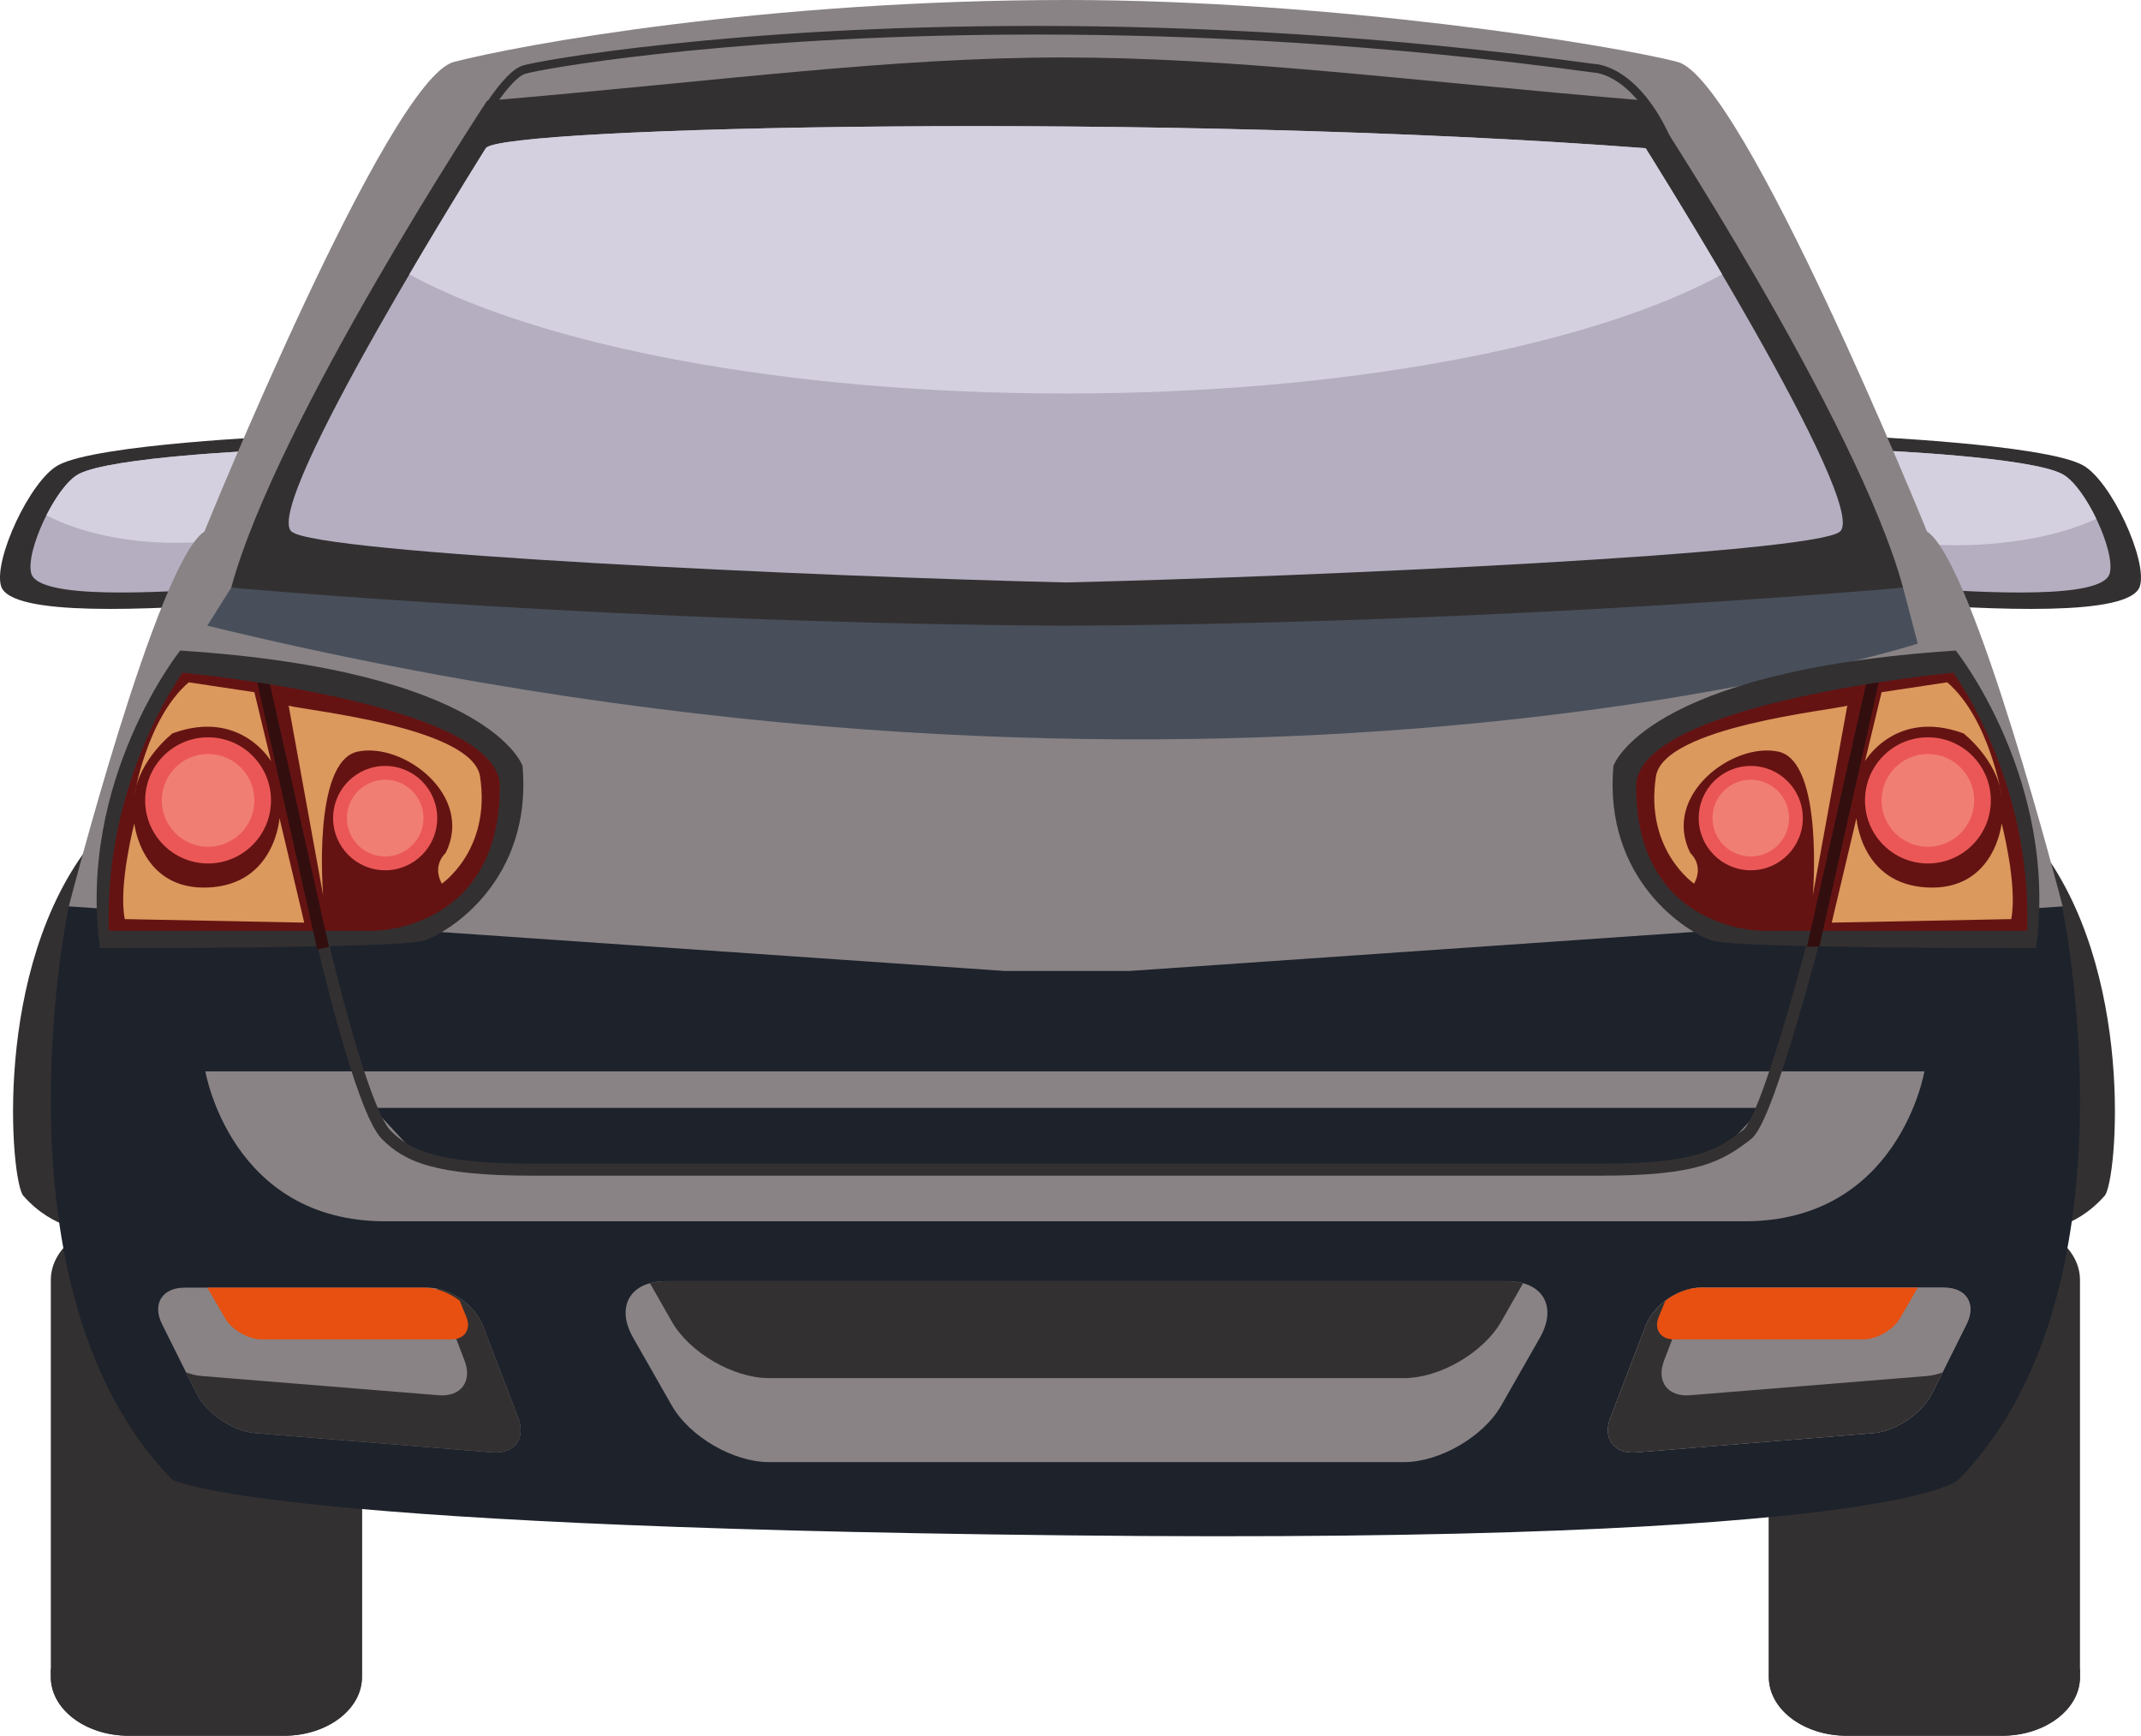
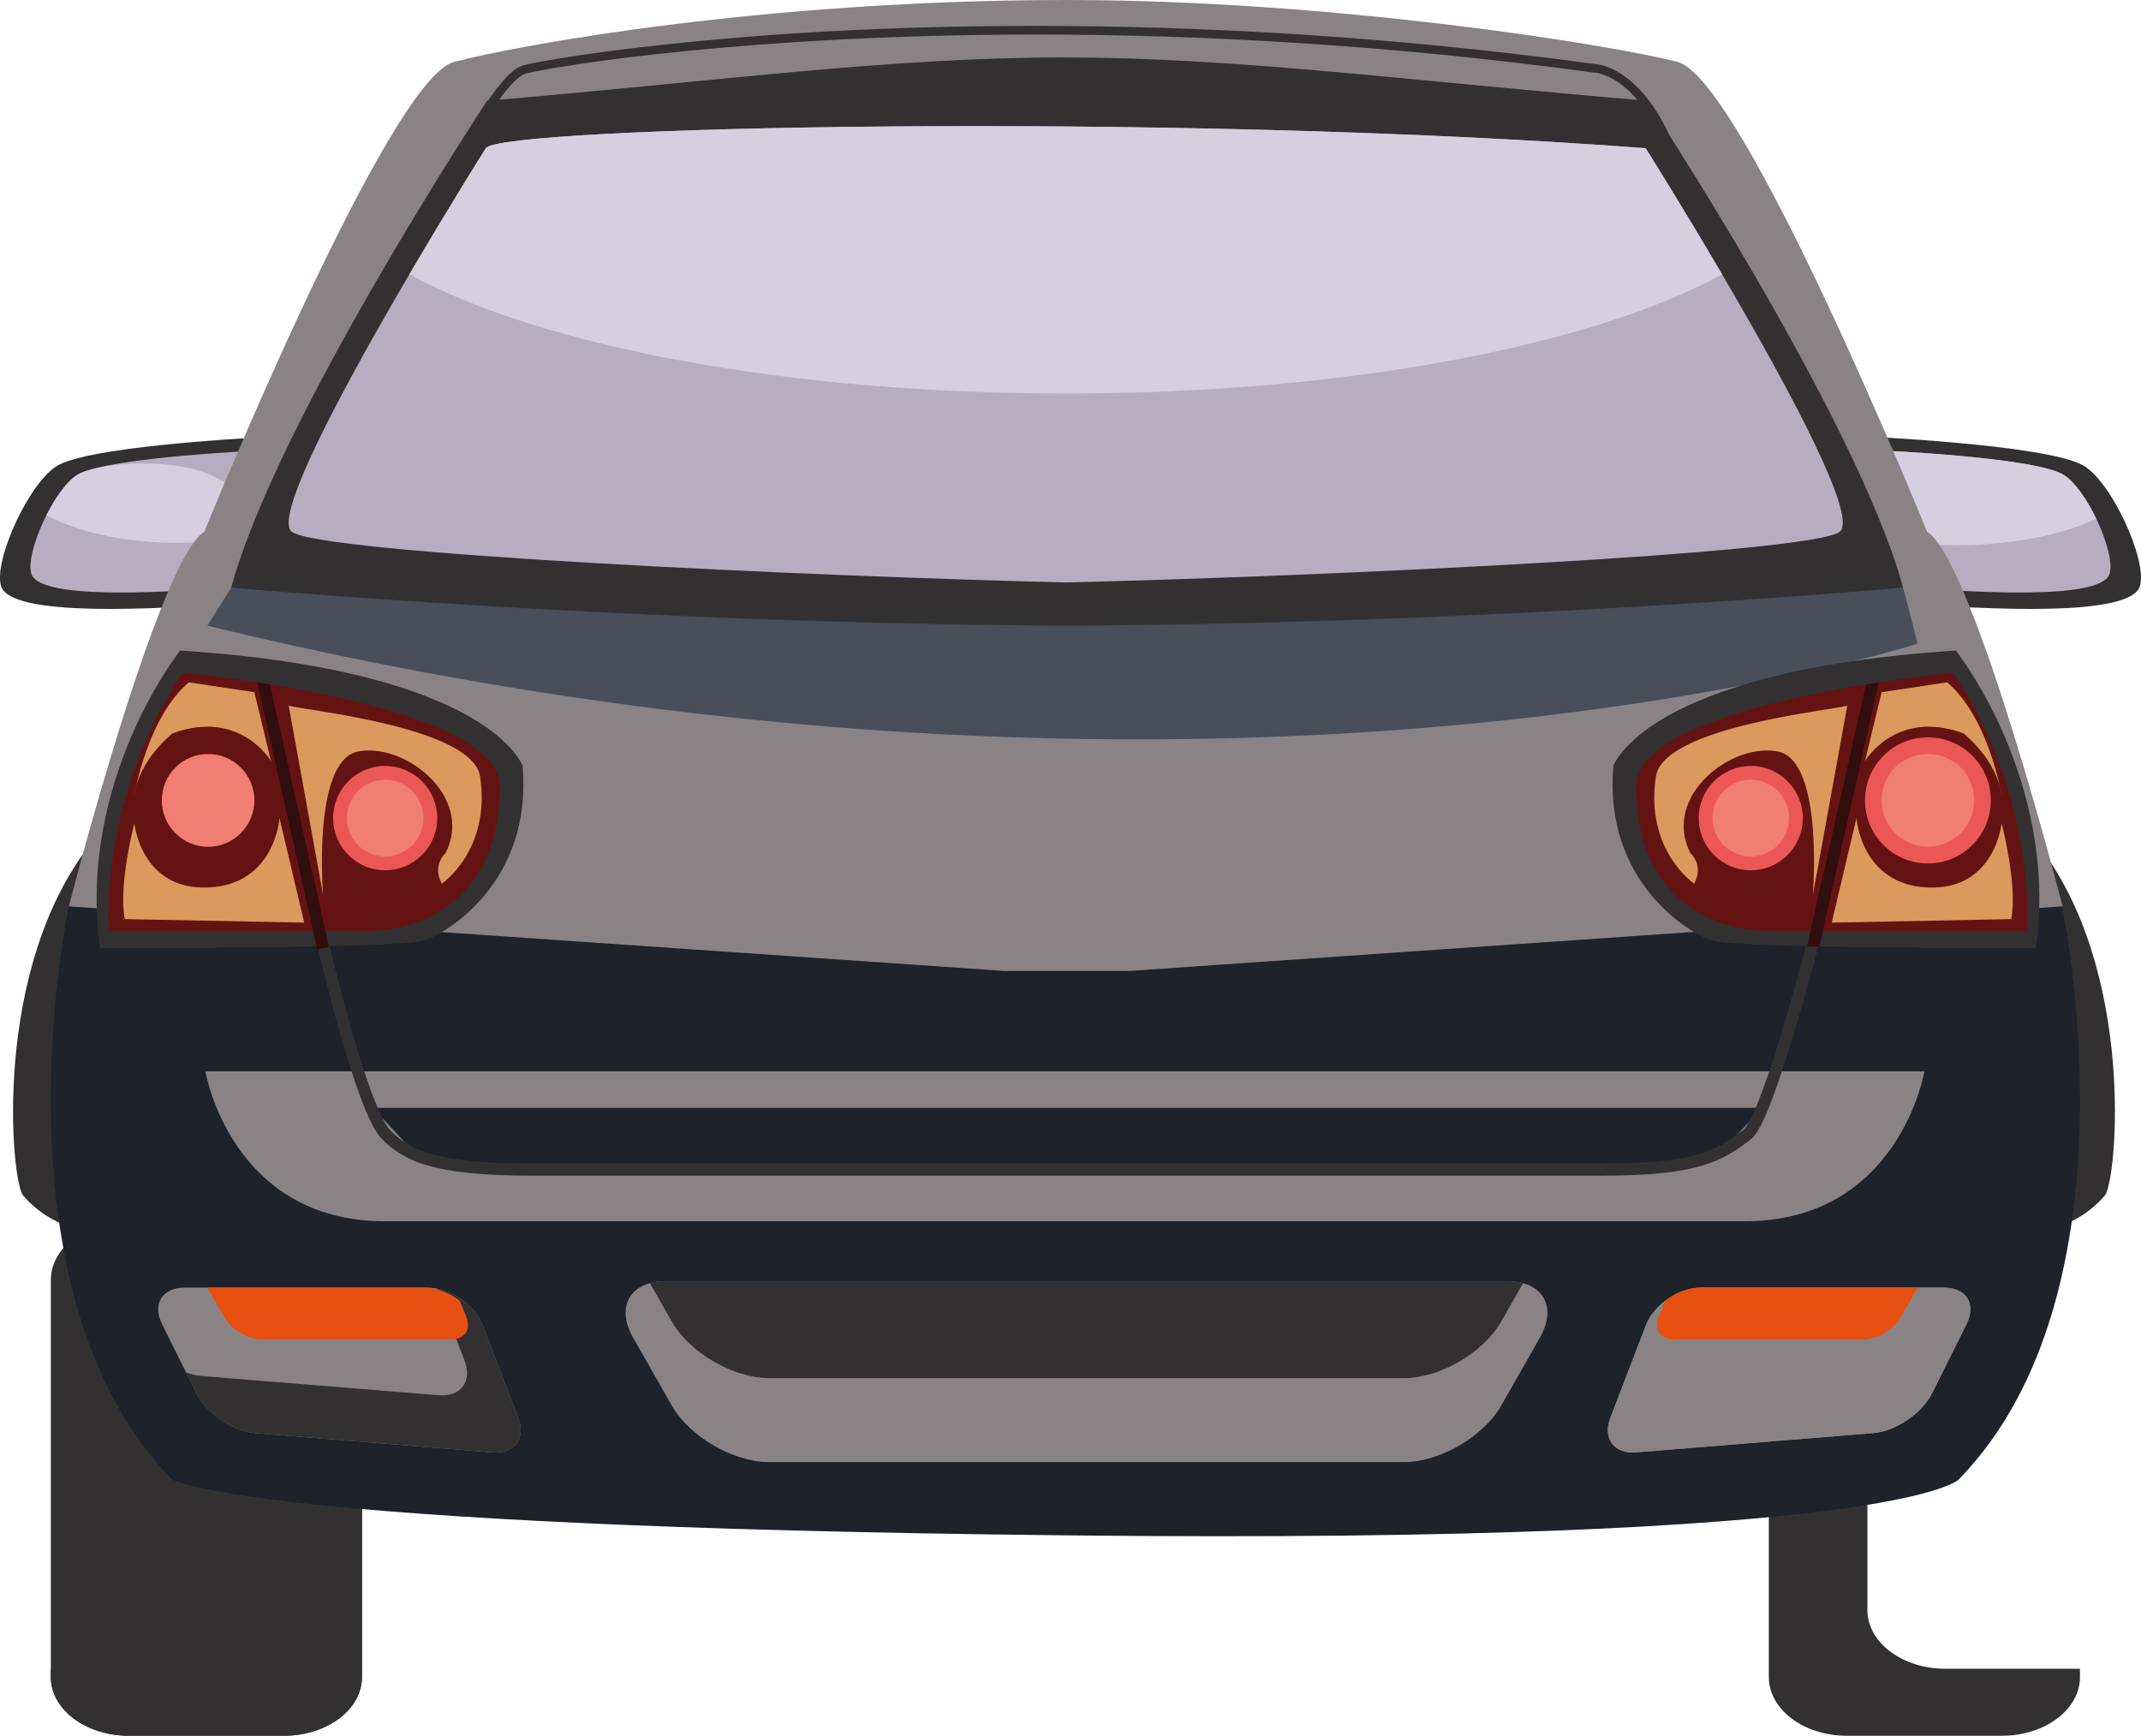
<svg xmlns="http://www.w3.org/2000/svg" width="206" height="167" viewBox="0 0 206 167" fill="none">
  <g clip-path="url(#clip0_3189_761)">
    <path d="M196.109 118.389C196.109 118.389 199.578 118.389 202.514 115.033C203.687 113.69 205.596 93.137 195.878 81.006L196.109 118.389Z" fill="#333031" />
    <path d="M8.64 118.389C8.64 118.389 5.168 118.389 2.233 115.033C1.061 113.69 -0.849 93.137 8.868 81.006L8.64 118.389Z" fill="#333031" />
-     <path d="M170.194 161.354C170.194 164.471 173.554 167 177.701 167H192.625C196.77 167 200.129 164.472 200.129 161.354V123.149C200.129 120.032 196.77 117.505 192.625 117.505H177.701C173.554 117.505 170.194 120.032 170.194 123.149V161.354Z" fill="#333031" />
    <path d="M4.891 161.354C4.891 164.471 8.25 167 12.396 167H27.32C31.466 167 34.826 164.472 34.826 161.354V123.149C34.826 120.032 31.466 117.505 27.32 117.505H12.396C8.25 117.505 4.891 120.032 4.891 123.149V161.354Z" fill="#333031" />
    <path d="M27.32 117.505H25.34V154.909C25.34 158.027 21.98 160.555 17.835 160.555H4.891V161.355C4.891 164.472 8.25 167.001 12.396 167.001H27.32C31.466 167.001 34.826 164.473 34.826 161.355V123.151C34.826 120.033 31.466 117.507 27.32 117.507V117.505Z" fill="#333031" />
    <path d="M177.699 117.505H179.676V154.909C179.676 158.027 183.036 160.555 187.182 160.555H200.127V161.355C200.127 164.472 196.768 167.001 192.622 167.001H177.699C173.552 167.001 170.191 164.473 170.191 161.355V123.151C170.191 120.033 173.552 117.507 177.699 117.507V117.505Z" fill="#333031" />
    <path d="M178.635 41.957C178.635 41.957 196.645 42.714 200.393 44.754C203.11 46.233 206.643 53.886 205.899 56.384C205.001 59.392 191.532 58.646 182.528 58.02L178.635 41.957Z" fill="#333031" />
    <path d="M180.543 43.322C180.543 43.322 195.365 43.945 198.449 45.624C200.687 46.84 203.595 53.139 202.981 55.193C202.242 57.67 191.156 57.055 183.749 56.54L180.544 43.322H180.543Z" fill="#B5AEC1" />
    <path d="M201.694 49.907C200.773 47.992 199.534 46.213 198.449 45.624C195.365 43.944 180.543 43.322 180.543 43.322L182.673 52.105C184.399 52.331 186.235 52.456 188.147 52.456C193.569 52.456 198.42 51.466 201.695 49.907H201.694Z" fill="#D5D0DF" />
    <path d="M27.366 41.957C27.366 41.957 9.354 42.714 5.605 44.754C2.889 46.234 -0.646 53.887 0.1 56.384C1 59.392 14.467 58.646 23.471 58.02L27.365 41.957H27.366Z" fill="#333031" />
    <path d="M25.452 43.322C25.452 43.322 10.633 43.945 7.546 45.624C5.31 46.84 2.402 53.139 3.014 55.193C3.754 57.67 14.839 57.055 22.247 56.54L25.452 43.322Z" fill="#B5AEC1" />
-     <path d="M4.465 49.576C7.574 51.206 12.039 52.229 17.002 52.229C19.28 52.229 21.455 52.012 23.442 51.62L25.454 43.322C25.454 43.322 10.634 43.945 7.547 45.624C6.526 46.179 5.369 47.792 4.465 49.576Z" fill="#D5D0DF" />
+     <path d="M4.465 49.576C7.574 51.206 12.039 52.229 17.002 52.229C19.28 52.229 21.455 52.012 23.442 51.62C25.454 43.322 10.634 43.945 7.547 45.624C6.526 46.179 5.369 47.792 4.465 49.576Z" fill="#D5D0DF" />
    <path d="M198.401 87.204H6.62C6.62 87.204 -1.237 124.091 16.542 142.331C16.542 142.331 23.496 146.887 102.51 147.719C183.1 148.613 188.475 142.331 188.475 142.331C206.256 124.091 198.401 87.204 198.401 87.204Z" fill="#1D222B" />
    <path d="M102.679 103.076H19.76C19.76 103.076 22.184 117.504 37.069 117.504H167.851C182.738 117.504 185.161 103.076 185.161 103.076H102.679Z" fill="#898385" />
    <path d="M40.487 111.573L35.894 106.591H169.553L167.227 109.082C167.227 109.082 163.807 113.513 152.045 112.532H45.033L40.487 111.572V111.573Z" fill="#1D222B" />
    <path d="M185.411 51.141C185.411 51.141 167.75 7.617 161.411 5.96C155.072 4.302 128.154 0 102.679 0C73.57 0 50.01 4.302 43.671 5.96C37.33 7.617 19.669 51.141 19.669 51.141C15.14 54.042 6.621 87.204 6.621 87.204L96.654 93.419H108.673L198.463 87.204C198.463 87.204 189.94 54.041 185.411 51.141Z" fill="#898385" />
    <path d="M45.266 14.103C45.266 14.103 45.316 14.007 45.411 13.83C45.745 13.216 46.611 11.659 47.614 10.188C48.115 9.453 48.649 8.74 49.159 8.182C49.663 7.622 50.161 7.227 50.493 7.116C50.547 7.097 50.696 7.056 50.907 7.006C52.518 6.632 57.898 5.708 66.274 4.882C74.653 4.056 86.042 3.324 99.717 3.324C115.045 3.324 133.244 4.243 153.297 6.977L153.325 6.981H153.357C153.439 6.985 154.395 7.027 155.707 7.924C157.019 8.823 158.7 10.585 160.197 14.074L160.957 13.747C159.363 10.028 157.518 8.118 156.033 7.145C154.549 6.173 153.441 6.15 153.353 6.151V6.566L153.408 6.155C133.313 3.414 115.076 2.494 99.716 2.494C84.355 2.494 73.084 3.329 64.552 4.224C60.285 4.672 56.889 5.134 54.471 5.516C53.261 5.707 52.297 5.877 51.59 6.016C51.236 6.085 50.945 6.148 50.72 6.2C50.492 6.253 50.334 6.294 50.218 6.335C49.56 6.576 48.947 7.159 48.312 7.888C47.369 8.983 46.432 10.435 45.722 11.618C45.013 12.801 44.536 13.713 44.532 13.718L45.264 14.103H45.266Z" fill="#333031" />
    <path d="M17.336 62.592C17.336 62.592 7.413 75.019 9.618 91.222C9.618 91.222 38.266 91.273 40.748 90.502C43.227 89.731 51.244 84.652 50.279 73.692C50.279 73.692 47.246 64.527 17.336 62.592Z" fill="#333031" />
    <path d="M183.107 56.538L184.52 61.923C184.52 61.923 116.873 83.763 19.946 60.2L22.247 56.538H183.107Z" fill="#484F5B" />
    <path d="M158.489 9.695C134.447 7.667 118.898 5.534 102.234 5.527C85.57 5.534 69.493 7.767 46.866 9.695C46.866 9.695 26.633 40.382 22.247 56.54C22.247 56.54 60.301 59.98 102.678 60.202C145.052 59.98 183.106 56.54 183.106 56.54C178.722 40.382 158.489 9.695 158.489 9.695Z" fill="#333031" />
    <path d="M158.339 14.26C112.442 10.778 48.046 12.161 46.744 14.26C46.744 14.26 25.082 48.664 28.057 51.149C30.595 53.273 78.503 55.471 102.542 56.038C126.578 55.471 174.49 53.273 177.028 51.149C180.003 48.664 158.34 14.26 158.34 14.26H158.339Z" fill="#B5AEC1" />
    <path d="M30.526 90.998C30.527 91.004 31.451 94.98 32.673 99.268C33.284 101.413 33.97 103.634 34.656 105.484C35 106.41 35.343 107.244 35.683 107.935C36.026 108.628 36.352 109.175 36.726 109.563C37.765 110.632 39.079 111.556 41.255 112.163C43.434 112.777 46.481 113.111 51.131 113.113C51.331 113.113 51.535 113.113 51.742 113.113H153.497C153.704 113.113 153.907 113.113 154.107 113.113C158.743 113.113 161.631 112.777 163.733 112.162C165.835 111.55 167.127 110.638 168.454 109.616C168.728 109.401 168.931 109.116 169.156 108.75C169.565 108.067 169.998 107.085 170.465 105.862C172.093 101.598 174.094 94.42 175.699 88.287C177.301 82.157 178.501 77.086 178.503 77.082L177.376 76.815C177.376 76.815 177.265 77.284 177.065 78.111C176.365 81.005 174.578 88.272 172.672 95.035C171.719 98.415 170.736 101.67 169.849 104.18C169.406 105.432 168.987 106.501 168.612 107.295C168.425 107.691 168.251 108.018 168.098 108.26C167.947 108.501 167.807 108.655 167.752 108.695C166.434 109.702 165.339 110.477 163.408 111.047C161.478 111.614 158.69 111.952 154.108 111.951C153.911 111.951 153.711 111.951 153.506 111.951H51.736C51.531 111.951 51.331 111.951 51.133 111.951C46.537 111.952 43.579 111.614 41.57 111.046C39.558 110.472 38.5 109.709 37.554 108.749C37.338 108.534 37.033 108.058 36.723 107.422C36.172 106.304 35.571 104.687 34.99 102.907C34.117 100.235 33.282 97.188 32.666 94.812C32.359 93.624 32.105 92.603 31.929 91.881C31.753 91.158 31.655 90.735 31.654 90.734L30.526 90.997V90.998Z" fill="#333031" />
    <path d="M64.639 135.232C66.346 138.225 70.553 140.674 73.991 140.674H135.089C138.528 140.674 142.735 138.225 144.443 135.232L148.164 128.706C149.869 125.713 148.452 123.265 145.013 123.265H64.07C60.63 123.265 59.212 125.715 60.918 128.706L64.639 135.232Z" fill="#898385" />
    <path d="M64.07 123.265C63.5 123.265 62.988 123.334 62.534 123.458L64.638 127.151C66.346 130.145 70.553 132.593 73.99 132.593H135.089C138.527 132.593 142.735 130.145 144.443 127.151L146.548 123.458C146.094 123.334 145.582 123.265 145.012 123.265H64.07Z" fill="#333031" />
    <path d="M185.892 134.065C184.933 135.991 182.394 137.709 180.251 137.884L157.438 139.737C155.297 139.91 154.175 138.408 154.947 136.398L158.344 127.543C159.113 125.533 161.504 123.888 163.653 123.888H187.058C189.208 123.888 190.179 125.464 189.22 127.391L185.893 134.065H185.892Z" fill="#898385" />
    <path d="M185.892 134.065C184.933 135.991 182.394 137.709 180.251 137.884L157.438 139.737C155.297 139.91 154.175 138.408 154.947 136.398L158.344 127.543C159.113 125.533 161.504 123.888 163.653 123.888H187.058C189.208 123.888 190.179 125.464 189.22 127.391L185.893 134.065H185.892Z" fill="#898385" />
-     <path d="M185.416 132.388L162.602 134.24C160.46 134.413 159.339 132.909 160.113 130.9L162.767 123.979C160.885 124.347 159.013 125.808 158.346 127.542L154.95 136.397C154.178 138.407 155.299 139.91 157.44 139.736L180.254 137.883C182.397 137.708 184.936 135.989 185.895 134.064L186.901 132.046C186.4 132.227 185.898 132.348 185.416 132.388Z" fill="#333031" />
    <path d="M18.911 134.065C19.872 135.991 22.409 137.709 24.552 137.884L47.366 139.737C49.509 139.91 50.63 138.408 49.857 136.398L46.461 127.543C45.691 125.533 43.3 123.888 41.151 123.888H17.746C15.597 123.888 14.626 125.464 15.586 127.391L18.911 134.065Z" fill="#898385" />
    <path d="M19.389 132.388L42.204 134.24C44.346 134.413 45.468 132.909 44.696 130.9L42.039 123.979C43.922 124.347 45.793 125.808 46.461 127.542L49.857 136.397C50.629 138.407 49.509 139.91 47.365 139.736L24.552 137.883C22.409 137.708 19.871 135.989 18.911 134.064L17.906 132.046C18.407 132.227 18.907 132.348 19.389 132.388Z" fill="#333031" />
    <path d="M163.653 123.887C162.488 123.887 161.253 124.373 160.243 125.137L159.6 126.695C159.109 127.891 159.76 128.867 161.05 128.867H179.289C180.579 128.867 182.165 127.954 182.813 126.835L184.522 123.887H163.653Z" fill="#E75010" />
    <path d="M40.817 123.887C41.981 123.887 43.218 124.373 44.227 125.137L44.87 126.695C45.361 127.891 44.708 128.867 43.418 128.867H25.181C23.892 128.867 22.306 127.954 21.657 126.835L19.946 123.887H40.816H40.817Z" fill="#E75010" />
    <path d="M17.574 64.725C17.574 64.725 10.004 75.02 10.468 89.55H36.01C36.01 89.55 48.095 89.55 48.095 75.666C48.095 67.582 17.574 64.725 17.574 64.725Z" fill="#651312" />
    <path d="M30.526 91.351L31.657 91.098L25.976 65.844C25.556 65.775 25.145 65.71 24.746 65.65L30.526 91.351Z" fill="#320E0F" />
    <path d="M102.541 37.859C129.562 37.859 153.141 33.245 165.698 26.397C161.761 19.693 158.339 14.259 158.339 14.259C112.442 10.777 48.046 12.16 46.744 14.259C46.744 14.259 43.323 19.692 39.387 26.397C51.941 33.245 75.521 37.859 102.542 37.859H102.541Z" fill="#D5D0DF" />
    <path d="M27.773 67.89L31.089 86.129C31.089 86.129 30.014 73.232 34.425 72.311C38.835 71.39 45.635 76.547 42.878 82.074C42.878 82.074 41.533 83.204 42.511 85.021C42.511 85.021 47.271 81.776 46.188 74.706C45.452 69.916 29.216 68.339 27.773 67.89Z" fill="#DB995D" />
    <path d="M32.052 78.712C32.052 81.485 34.294 83.731 37.059 83.731C39.824 83.731 42.068 81.485 42.068 78.712C42.068 75.939 39.825 73.692 37.059 73.692C34.293 73.692 32.052 75.941 32.052 78.712Z" fill="#EB5757" />
    <path d="M33.376 78.712C33.376 80.75 35.024 82.404 37.059 82.404C39.094 82.404 40.745 80.749 40.745 78.712C40.745 76.674 39.094 75.019 37.059 75.019C35.024 75.019 33.376 76.673 33.376 78.712Z" fill="#F17E73" />
-     <path d="M13.967 77.008C13.967 80.359 16.68 83.076 20.02 83.076C23.36 83.076 26.075 80.359 26.075 77.008C26.075 73.658 23.366 70.939 20.02 70.939C16.674 70.939 13.967 73.657 13.967 77.008Z" fill="#EB5757" />
    <path d="M15.568 77.009C15.568 79.472 17.564 81.471 20.021 81.471C22.477 81.471 24.476 79.472 24.476 77.009C24.476 74.545 22.484 72.543 20.021 72.543C17.558 72.543 15.568 74.542 15.568 77.009Z" fill="#F17E73" />
    <path d="M24.475 66.598L26.075 73.232C26.075 73.232 23.123 68.165 16.599 70.559C16.599 70.559 13.383 73.049 12.923 76.546C12.923 76.546 14.117 69.12 18.16 65.648L24.475 66.598Z" fill="#DB995D" />
    <path d="M12.925 79.218C12.925 79.218 11.364 85.207 12.007 88.429L29.273 88.768C29.273 88.768 26.985 79.126 26.893 78.71C26.893 78.71 26.477 85.112 20.022 85.389C13.57 85.666 12.925 79.216 12.925 79.216V79.218Z" fill="#DB995D" />
    <path d="M188.18 62.592C188.18 62.592 198.105 75.019 195.899 91.222C195.899 91.222 167.249 91.273 164.769 90.502C162.291 89.731 154.273 84.652 155.238 73.692C155.238 73.692 158.27 64.527 188.18 62.592Z" fill="#333031" />
    <path d="M187.942 64.725C187.942 64.725 195.512 75.02 195.049 89.55H169.506C169.506 89.55 157.421 89.55 157.421 75.666C157.421 67.582 187.942 64.725 187.942 64.725Z" fill="#651312" />
    <path d="M175.058 91.057L173.859 91.098L179.54 65.844C179.959 65.775 180.37 65.71 180.77 65.65L175.058 91.058V91.057Z" fill="#320E0F" />
    <path d="M177.742 67.89L174.426 86.129C174.426 86.129 175.501 73.232 171.091 72.311C166.68 71.39 159.878 76.547 162.635 82.074C162.635 82.074 163.983 83.204 163.003 85.021C163.003 85.021 158.243 81.776 159.328 74.706C160.064 69.916 176.298 68.339 177.741 67.89H177.742Z" fill="#DB995D" />
    <path d="M173.461 78.712C173.461 81.485 171.219 83.731 168.454 83.731C165.689 83.731 163.446 81.485 163.446 78.712C163.446 75.939 165.687 73.692 168.454 73.692C171.222 73.692 173.461 75.941 173.461 78.712Z" fill="#EB5757" />
    <path d="M172.137 78.712C172.137 80.75 170.488 82.404 168.454 82.404C166.42 82.404 164.769 80.749 164.769 78.712C164.769 76.674 166.42 75.019 168.454 75.019C170.488 75.019 172.137 76.673 172.137 78.712Z" fill="#F17E73" />
    <path d="M191.55 77.008C191.55 80.359 188.839 83.076 185.497 83.076C182.155 83.076 179.443 80.359 179.443 77.008C179.443 73.658 182.152 70.939 185.497 70.939C188.841 70.939 191.55 73.657 191.55 77.008Z" fill="#EB5757" />
    <path d="M189.948 77.009C189.948 79.472 187.954 81.471 185.496 81.471C183.039 81.471 181.041 79.472 181.041 77.009C181.041 74.545 183.035 72.543 185.496 72.543C187.958 72.543 189.948 74.542 189.948 77.009Z" fill="#F17E73" />
    <path d="M181.041 66.598L179.443 73.232C179.443 73.232 182.393 68.165 188.919 70.559C188.919 70.559 192.134 73.049 192.593 76.546C192.593 76.546 191.399 69.12 187.356 65.648L181.041 66.598Z" fill="#DB995D" />
    <path d="M192.592 79.218C192.592 79.218 194.154 85.207 193.512 88.429L176.243 88.768C176.243 88.768 178.532 79.126 178.624 78.71C178.624 78.71 179.038 85.112 185.494 85.389C191.947 85.666 192.59 79.216 192.59 79.216L192.592 79.218Z" fill="#DB995D" />
  </g>
  <defs>
    <clipPath id="clip0_3189_761">
      <rect width="206" height="167" fill="white" />
    </clipPath>
  </defs>
</svg>